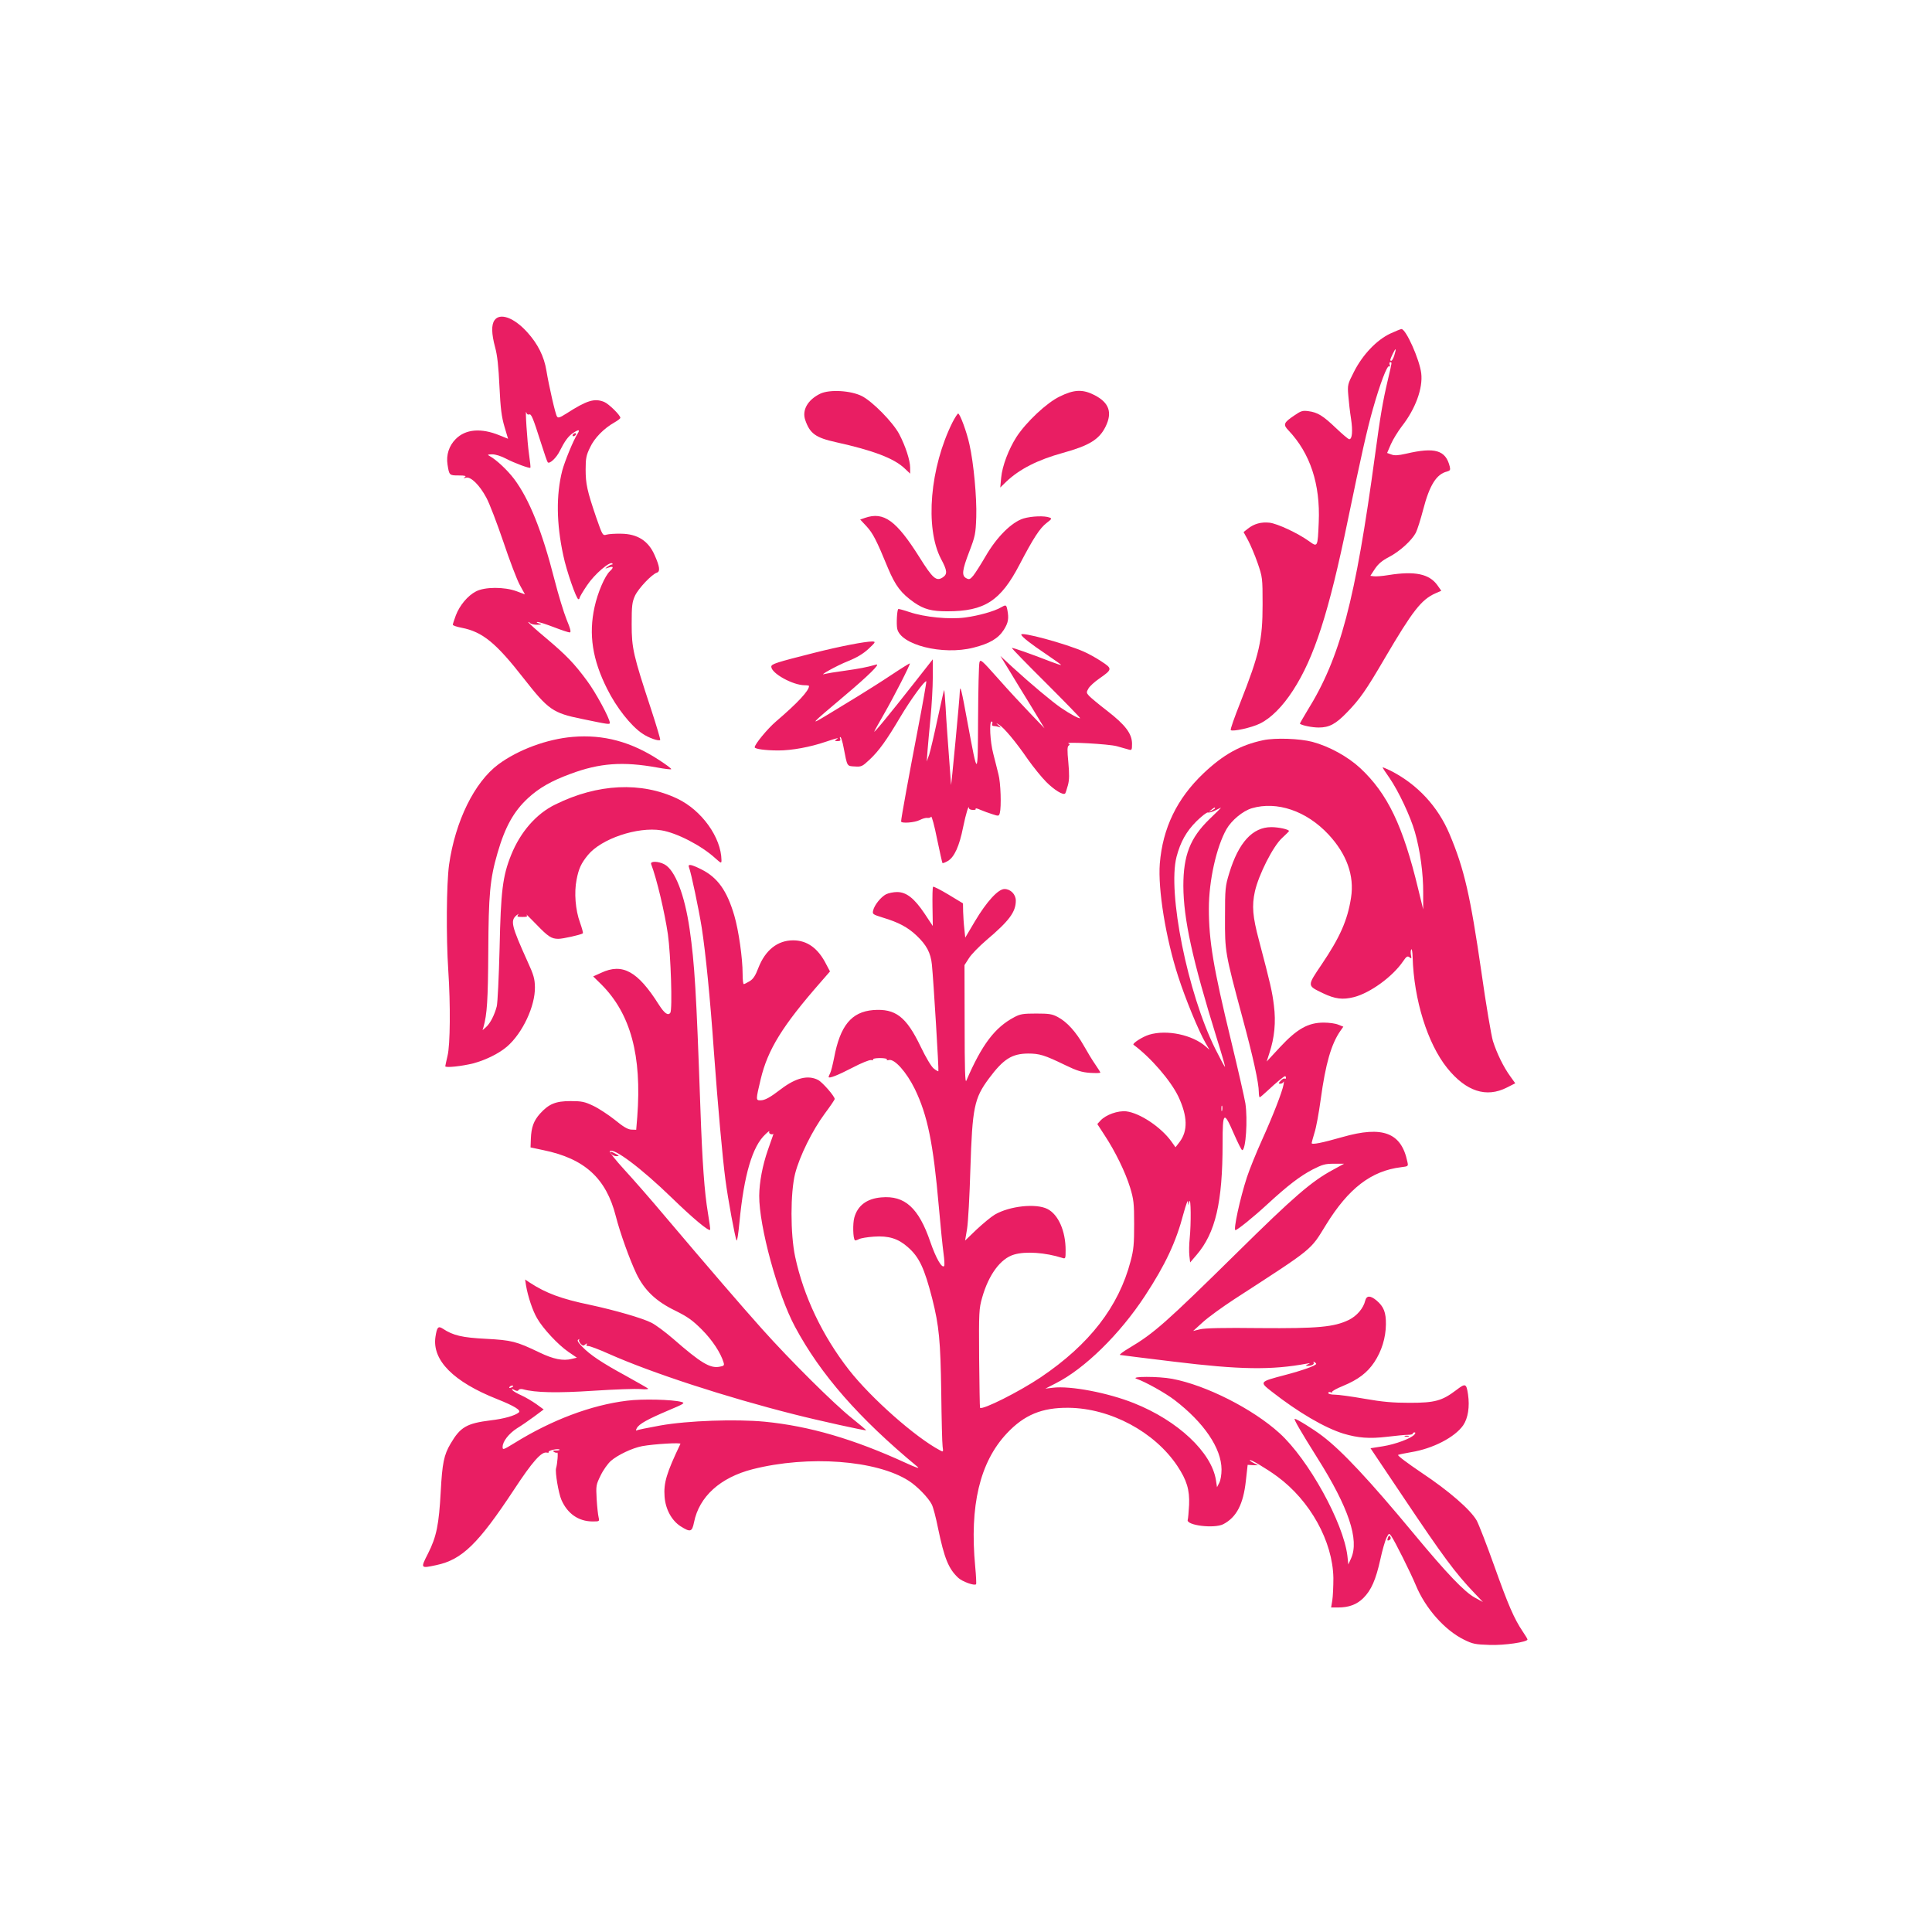
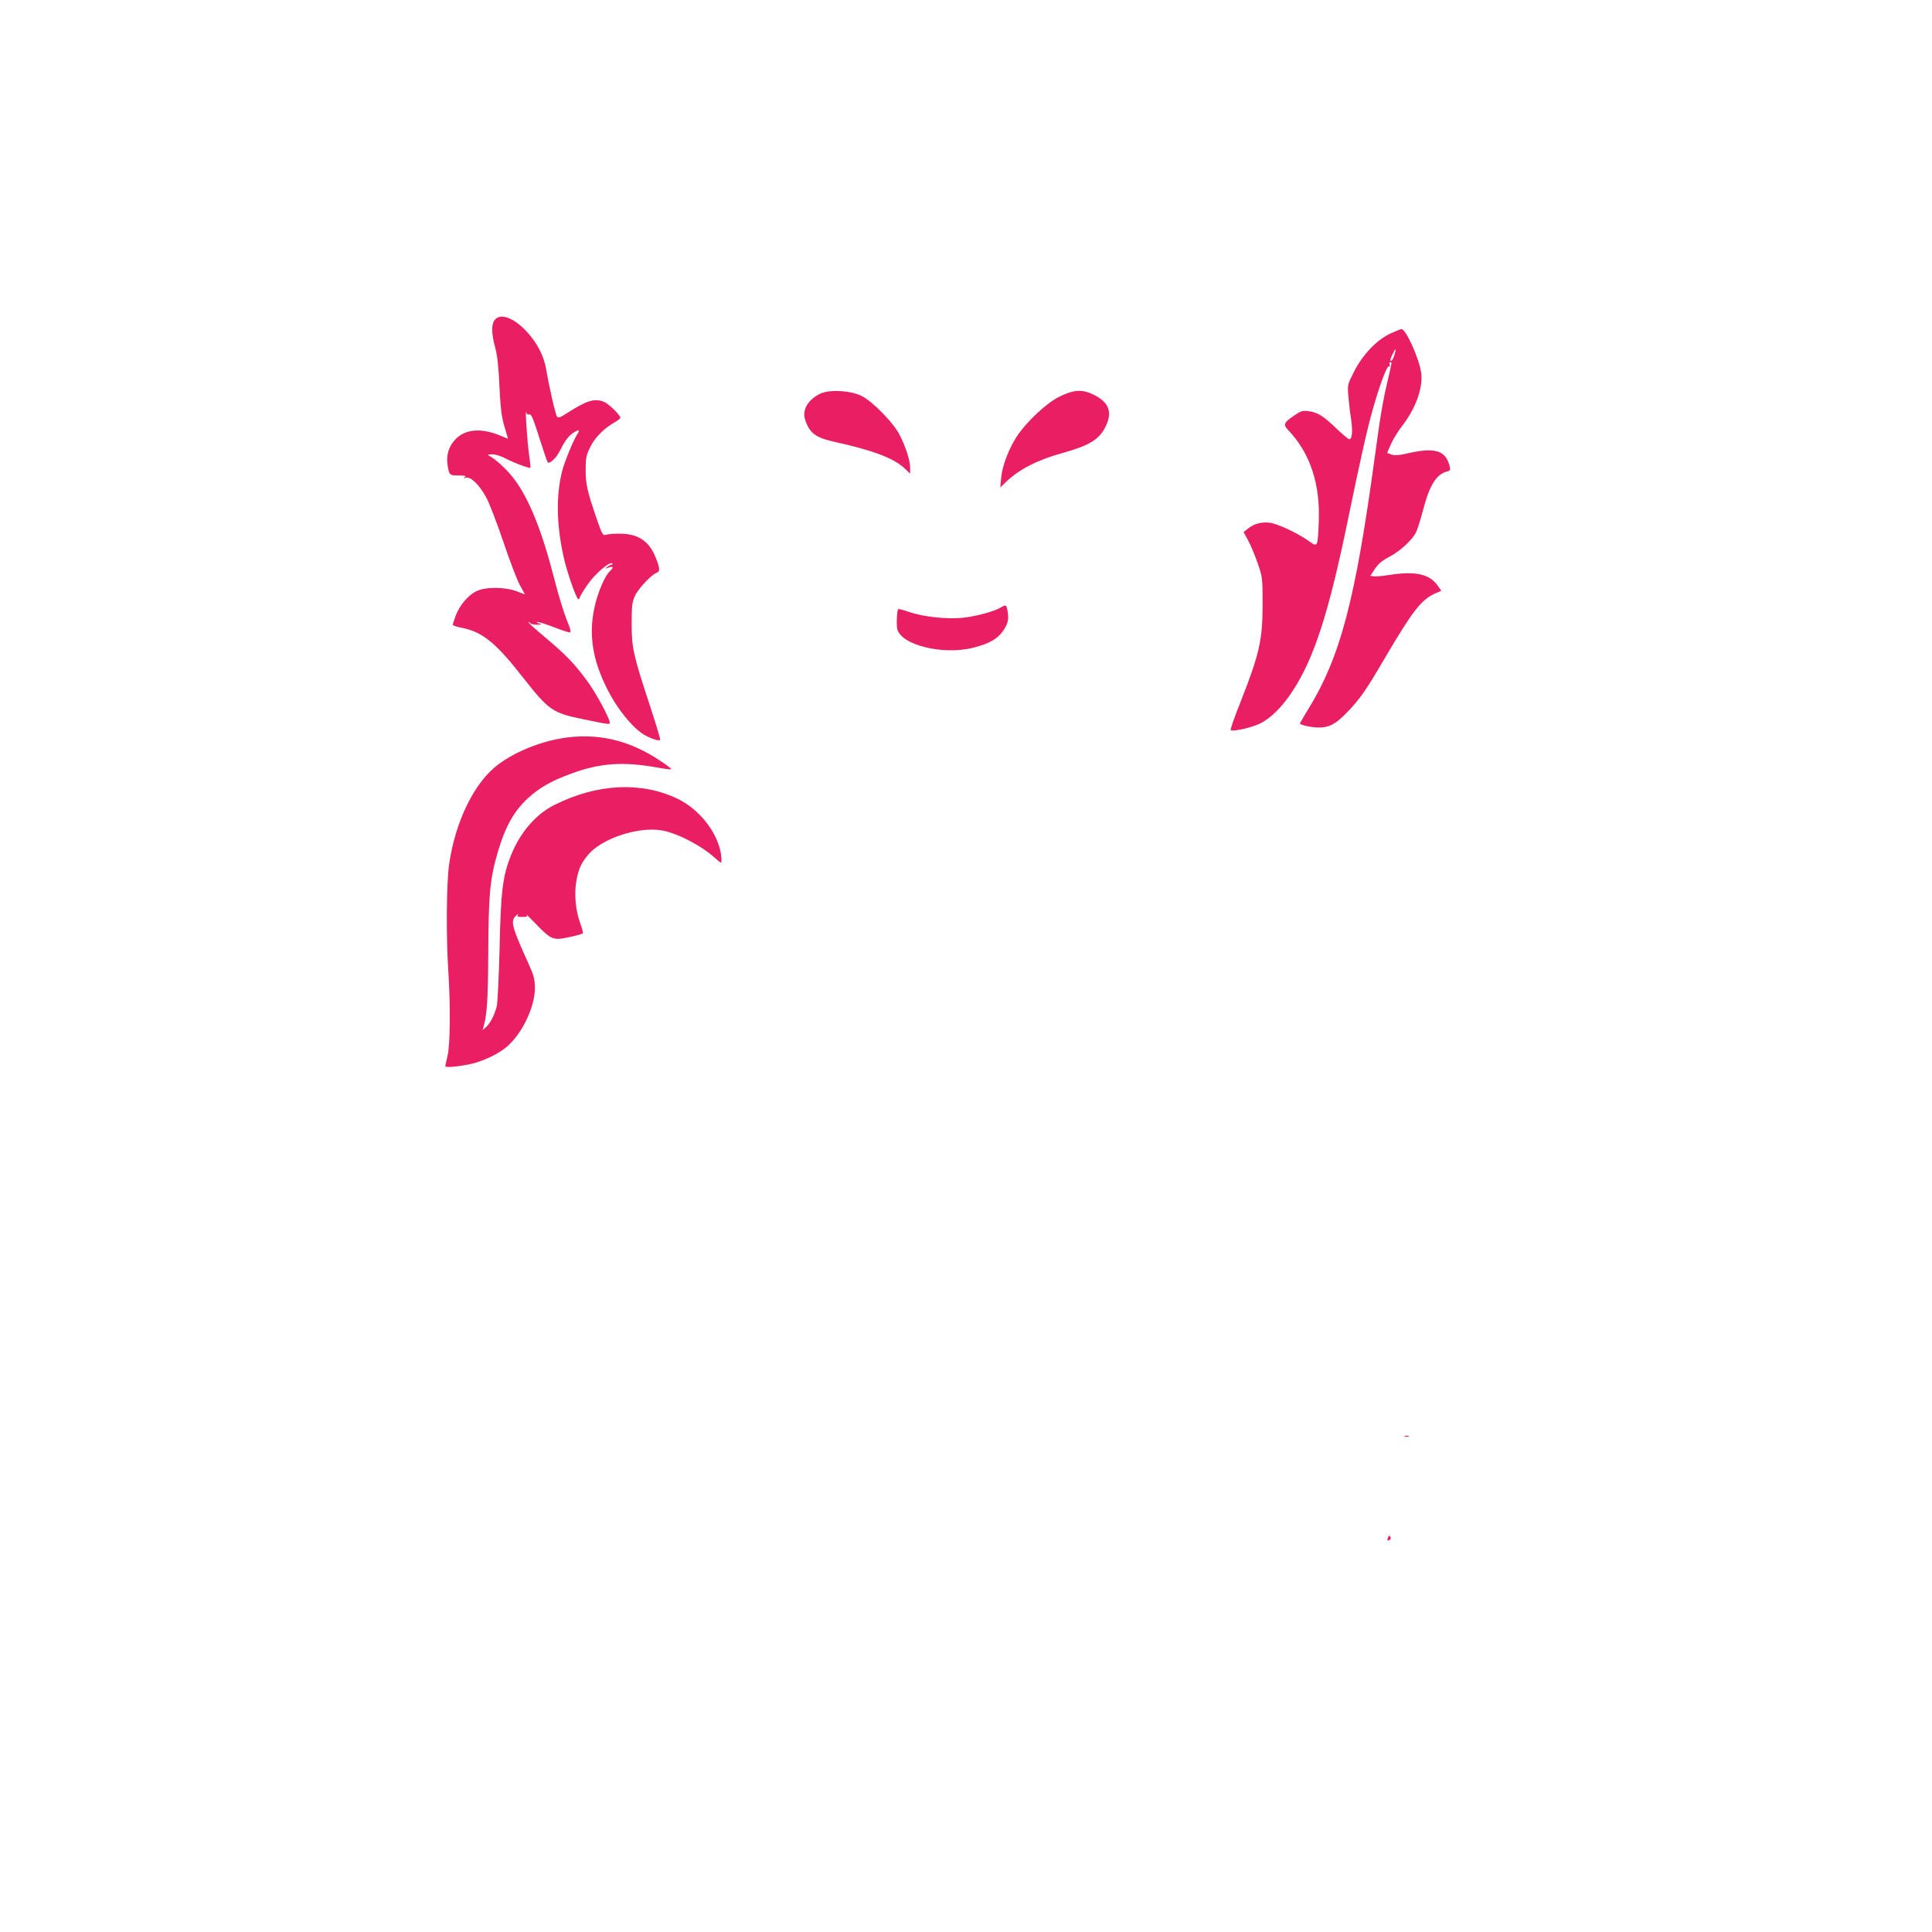
<svg xmlns="http://www.w3.org/2000/svg" version="1.0" width="1280pt" height="1280pt" viewBox="0 0 1280 1280" preserveAspectRatio="xMidYMid meet">
  <g transform="translate(0,1280) scale(0.1,-0.1)" fill="#e91e63" stroke="none">
    <path d="M3276 10678 c-21 -30 -20 -88 4 -178 15 -53 23 -130 29 -260 7 -147 14 -201 33 -266 l24 -81 -57 23 c-122 50 -225 41 -290 -25 -44 -44 -64 -105 -54 -169 11 -71 12 -72 74 -72 42 0 52 -3 41 -11 -12 -8 -10 -9 7 -4 32 9 90 -48 135 -132 21 -38 71 -170 113 -293 41 -123 90 -251 109 -286 l34 -62 -56 21 c-81 30 -211 29 -268 -1 -55 -28 -109 -93 -134 -159 -11 -30 -20 -57 -20 -62 0 -5 26 -14 58 -20 139 -27 228 -100 412 -336 163 -208 193 -229 385 -268 183 -38 185 -38 185 -25 0 28 -94 202 -151 278 -85 115 -135 167 -271 282 -65 54 -118 102 -118 106 0 3 5 1 12 -6 7 -7 28 -12 48 -11 32 1 33 2 10 9 -15 5 -18 8 -9 9 10 1 58 -15 108 -34 49 -19 97 -35 105 -35 11 0 7 20 -20 85 -19 47 -55 165 -80 263 -82 322 -167 534 -268 669 -44 58 -116 126 -161 151 -18 10 -16 11 16 12 22 0 60 -12 92 -29 55 -29 156 -66 161 -60 2 2 -2 42 -9 89 -12 81 -27 315 -18 277 3 -11 11 -16 18 -13 15 6 25 -18 81 -194 20 -63 39 -119 43 -123 12 -13 58 30 80 76 32 64 56 97 87 118 40 26 49 24 29 -7 -26 -40 -83 -179 -100 -242 -41 -161 -39 -350 7 -562 21 -102 87 -290 100 -290 4 0 8 4 8 9 0 5 22 43 50 84 48 72 150 160 167 144 3 -4 2 -7 -3 -7 -6 0 -19 -7 -30 -15 -18 -14 -17 -14 9 -5 31 11 35 1 8 -24 -33 -30 -81 -141 -102 -238 -40 -181 -14 -349 84 -543 60 -121 156 -243 231 -294 43 -30 113 -54 120 -43 2 4 -25 95 -60 202 -119 361 -129 405 -129 565 0 123 3 146 22 188 23 49 111 142 145 153 23 7 19 40 -14 114 -41 96 -114 143 -223 144 -38 1 -82 -2 -96 -6 -26 -8 -27 -6 -69 114 -60 176 -70 222 -70 318 0 73 4 94 29 145 29 63 92 127 163 167 21 12 38 25 38 30 0 17 -76 92 -107 105 -64 26 -114 11 -251 -77 -44 -28 -55 -31 -62 -19 -11 16 -53 202 -70 304 -15 93 -57 177 -126 253 -88 98 -182 132 -218 80z" />
    <path d="M9211 10590 c-91 -43 -183 -140 -240 -252 -43 -84 -44 -88 -38 -160 3 -40 11 -109 18 -153 12 -80 8 -135 -12 -135 -6 0 -45 33 -88 74 -86 82 -121 104 -183 112 -37 5 -49 2 -92 -28 -72 -48 -77 -61 -39 -100 143 -151 211 -355 200 -608 -7 -167 -7 -167 -65 -125 -74 53 -209 116 -261 122 -55 6 -103 -7 -144 -40 l-28 -22 30 -55 c16 -30 45 -98 63 -150 32 -94 33 -97 33 -275 0 -236 -21 -328 -147 -648 -39 -98 -68 -180 -64 -184 11 -12 139 16 193 43 72 35 149 111 219 219 141 217 238 517 364 1130 87 421 129 607 166 736 47 166 94 290 107 282 6 -4 8 0 4 10 -3 10 -2 17 3 17 13 0 14 8 -14 -112 -35 -148 -51 -244 -86 -503 -131 -966 -230 -1342 -449 -1694 -28 -46 -50 -85 -49 -86 16 -12 82 -25 125 -25 70 0 113 23 189 102 83 86 123 142 249 358 184 313 241 387 335 429 l39 17 -26 37 c-54 75 -149 95 -324 67 -41 -7 -85 -10 -97 -8 l-23 3 30 46 c23 34 48 55 94 79 71 37 150 109 177 160 10 19 32 89 49 154 42 162 88 235 158 252 21 6 23 11 18 33 -27 109 -98 130 -290 85 -53 -12 -77 -13 -97 -5 l-28 10 25 58 c14 32 47 85 72 118 91 116 141 253 129 352 -11 91 -101 293 -131 293 -5 0 -39 -14 -74 -30z m27 -143 c-6 -20 -15 -37 -20 -37 -11 0 -10 4 9 45 21 44 26 40 11 -8z" />
    <path d="M5435 10192 c-83 -40 -123 -109 -100 -175 31 -90 69 -117 205 -147 244 -54 382 -106 453 -173 l37 -35 0 39 c0 49 -31 144 -73 224 -42 78 -175 214 -247 251 -74 37 -213 45 -275 16z" />
    <path d="M7021 10173 c-86 -41 -221 -168 -286 -267 -52 -81 -95 -193 -102 -271 l-6 -65 41 40 c87 82 206 143 372 189 178 49 243 90 285 175 46 94 23 159 -75 209 -77 39 -134 37 -229 -10z" />
-     <path d="M6311 10003 c-150 -300 -184 -699 -77 -905 43 -80 44 -102 11 -124 -42 -27 -65 -7 -154 135 -153 243 -236 303 -360 260 l-32 -11 42 -45 c42 -46 65 -89 143 -279 49 -116 86 -165 173 -226 66 -45 115 -58 219 -58 247 0 353 68 479 310 91 174 134 241 180 276 33 25 35 29 19 35 -33 13 -118 10 -173 -6 -78 -24 -177 -122 -251 -250 -32 -55 -69 -113 -82 -129 -21 -25 -27 -27 -46 -17 -32 17 -28 52 20 177 39 102 42 117 46 229 4 128 -17 356 -45 480 -17 80 -63 205 -75 205 -4 0 -21 -26 -37 -57z" />
-     <path d="M3795 9920 c-3 -5 -2 -10 4 -10 5 0 13 5 16 10 3 6 2 10 -4 10 -5 0 -13 -4 -16 -10z" />
    <path d="M6630 8775 c-43 -25 -146 -54 -235 -66 -106 -14 -269 2 -370 36 -38 13 -72 22 -74 20 -8 -9 -13 -96 -7 -129 20 -108 301 -179 505 -127 108 27 165 61 202 119 29 46 34 74 23 131 -7 35 -9 36 -44 16z" />
-     <path d="M6766 8595 c7 -17 62 -60 172 -134 50 -34 92 -64 92 -66 0 -3 -30 7 -67 21 -136 53 -256 95 -259 91 -2 -2 99 -106 226 -232 126 -126 228 -231 226 -233 -6 -5 -64 26 -126 68 -61 42 -196 155 -321 269 l-81 75 55 -90 c29 -49 95 -156 146 -239 l91 -150 -92 96 c-51 53 -147 156 -213 231 -112 126 -120 133 -126 109 -4 -14 -8 -181 -9 -371 -2 -397 -1 -397 -70 -26 -39 214 -49 255 -51 205 0 -39 -57 -635 -58 -619 -23 313 -31 415 -36 513 -4 65 -8 117 -10 115 -2 -2 -21 -88 -44 -193 -22 -104 -47 -210 -55 -235 l-16 -45 5 70 c3 39 12 138 20 220 8 83 15 203 15 268 l0 119 -117 -149 c-176 -224 -280 -350 -270 -328 2 6 31 57 64 115 66 115 176 330 171 335 -2 1 -57 -33 -123 -77 -66 -44 -163 -105 -215 -137 -52 -32 -144 -88 -205 -125 -126 -76 -120 -70 110 124 158 133 241 215 210 207 -67 -19 -112 -27 -210 -41 -61 -8 -119 -18 -130 -21 -51 -17 80 56 154 85 59 24 99 48 135 81 48 45 49 48 25 49 -48 0 -214 -32 -384 -75 -253 -64 -285 -74 -285 -92 0 -44 143 -123 222 -123 15 0 28 -2 28 -5 0 -31 -75 -112 -219 -235 -57 -49 -141 -151 -141 -171 0 -11 71 -21 157 -21 88 0 210 22 315 58 78 26 91 29 68 14 -12 -8 -10 -10 9 -10 17 0 22 4 17 16 -3 8 -2 13 3 10 4 -3 14 -34 20 -68 25 -129 21 -123 74 -126 44 -3 50 0 98 45 62 58 113 129 204 283 67 113 163 245 172 236 2 -2 -23 -147 -57 -322 -55 -286 -110 -586 -110 -606 0 -15 91 -8 123 9 18 9 40 16 51 14 10 -1 22 2 25 8 4 6 22 -60 39 -146 18 -86 34 -158 36 -161 3 -2 19 4 36 14 43 26 76 98 101 224 19 92 38 154 39 125 0 -5 11 -11 25 -11 14 -1 22 2 19 8 -3 5 11 2 33 -8 21 -9 57 -22 80 -29 39 -13 41 -12 47 8 11 42 6 202 -9 257 -7 30 -23 91 -34 135 -22 83 -28 215 -11 215 5 0 7 -7 4 -15 -4 -9 0 -15 9 -15 9 0 24 -3 34 -6 16 -6 16 -5 -2 11 -19 17 -19 17 5 3 32 -20 109 -111 190 -229 36 -51 91 -119 122 -150 54 -54 112 -89 125 -76 3 4 11 28 18 54 10 36 10 74 3 152 -8 80 -7 105 2 111 9 6 9 9 -1 14 -30 13 268 -3 321 -18 30 -9 65 -18 78 -22 20 -6 22 -3 22 38 0 67 -44 125 -164 218 -56 43 -110 88 -121 100 -18 20 -18 24 -4 48 8 15 41 45 73 67 86 60 87 65 13 113 -34 23 -87 52 -117 65 -123 54 -423 135 -414 112z" />
    <path d="M3795 7918 c-170 -14 -362 -85 -493 -182 -159 -118 -286 -377 -327 -666 -17 -128 -20 -473 -5 -700 15 -224 13 -494 -5 -565 -8 -33 -14 -64 -15 -69 0 -12 110 0 186 19 82 22 171 66 223 111 103 89 187 268 185 394 -1 55 -8 81 -49 170 -107 237 -115 270 -73 306 13 10 17 12 11 4 -10 -13 -5 -15 27 -15 32 0 37 2 28 15 -6 8 22 -20 63 -62 81 -84 102 -98 149 -98 29 0 145 26 161 36 4 2 -5 34 -18 71 -31 84 -40 200 -23 285 14 73 30 108 75 163 88 108 328 189 486 164 101 -16 265 -100 358 -185 39 -35 41 -35 41 -13 -2 151 -131 331 -293 408 -238 113 -527 100 -808 -39 -126 -61 -231 -182 -292 -333 -57 -141 -69 -241 -77 -617 -5 -195 -13 -364 -19 -388 -15 -57 -43 -112 -71 -137 l-23 -20 6 20 c24 84 30 178 32 500 2 379 11 481 61 653 50 173 107 276 202 364 74 68 154 114 282 161 193 72 347 83 574 42 48 -9 91 -14 93 -11 3 3 -33 30 -81 61 -185 121 -368 170 -571 153z" />
-     <path d="M8369 7896 c-151 -32 -264 -95 -395 -219 -176 -167 -271 -363 -290 -599 -13 -168 39 -493 122 -748 47 -146 134 -358 181 -440 l26 -45 -24 21 c-88 78 -258 114 -375 79 -46 -14 -115 -59 -104 -67 114 -84 246 -237 297 -343 61 -130 64 -227 8 -301 l-27 -35 -27 38 c-69 96 -209 189 -299 200 -55 6 -135 -22 -171 -61 l-21 -23 48 -74 c70 -106 138 -245 169 -346 24 -79 27 -104 27 -243 0 -131 -3 -169 -23 -244 -79 -303 -273 -553 -596 -771 -143 -96 -386 -218 -402 -202 -2 3 -4 150 -6 328 -2 308 -1 328 20 402 43 152 122 259 211 285 76 23 207 14 320 -22 21 -7 22 -5 22 51 0 127 -48 236 -120 273 -76 39 -251 20 -349 -37 -24 -14 -78 -59 -121 -99 l-76 -73 13 77 c7 42 17 221 22 397 13 408 25 468 123 600 96 129 152 164 259 165 76 0 109 -10 245 -76 78 -38 111 -48 166 -52 37 -2 68 -2 68 2 0 3 -15 27 -33 53 -19 27 -53 83 -77 126 -51 90 -111 157 -172 189 -37 20 -58 23 -143 23 -86 0 -106 -3 -145 -24 -129 -68 -215 -182 -318 -421 -8 -18 -11 79 -11 371 l-1 395 29 45 c15 25 68 79 117 121 150 127 194 186 194 261 0 42 -35 77 -75 77 -42 0 -118 -83 -196 -214 l-64 -108 -6 58 c-4 33 -7 84 -8 114 l-1 55 -96 58 c-53 32 -99 55 -102 52 -4 -3 -5 -63 -4 -133 l2 -127 -55 83 c-68 101 -120 142 -182 142 -24 0 -57 -7 -73 -15 -34 -18 -76 -70 -85 -106 -6 -26 -4 -27 66 -49 100 -30 163 -63 220 -117 67 -63 95 -115 103 -193 11 -109 47 -703 43 -707 -2 -2 -16 6 -31 18 -16 13 -51 71 -86 144 -96 200 -167 254 -315 243 -144 -12 -219 -103 -259 -317 -9 -45 -20 -90 -26 -101 -5 -10 -10 -21 -10 -25 0 -13 61 11 159 62 59 31 112 52 123 50 10 -3 16 -1 12 4 -3 5 18 9 46 9 28 0 49 -4 46 -9 -4 -5 3 -7 13 -4 37 10 117 -80 172 -192 84 -174 122 -357 159 -780 11 -126 25 -265 31 -308 6 -43 8 -81 4 -85 -15 -16 -54 52 -91 159 -77 226 -169 310 -325 296 -96 -8 -157 -54 -179 -134 -11 -39 -9 -138 4 -150 2 -3 14 1 26 7 13 7 57 14 100 17 97 7 161 -13 224 -69 76 -66 110 -139 162 -341 46 -182 55 -281 60 -622 2 -176 6 -337 9 -358 5 -37 5 -38 -17 -26 -163 86 -457 346 -604 534 -176 226 -300 487 -356 749 -32 150 -32 424 0 551 30 116 114 286 197 398 36 48 65 91 65 96 0 18 -81 111 -110 126 -66 34 -146 15 -245 -60 -73 -56 -107 -75 -137 -75 -31 0 -31 2 2 141 47 196 144 353 398 643 l61 70 -25 47 c-53 106 -126 159 -219 159 -103 0 -184 -64 -230 -181 -20 -53 -35 -76 -59 -90 -17 -10 -34 -19 -38 -19 -5 0 -8 31 -8 69 0 102 -26 286 -55 385 -48 164 -110 252 -218 306 -70 35 -92 38 -82 13 14 -36 64 -273 84 -398 26 -168 56 -467 81 -825 26 -357 57 -702 76 -845 17 -131 64 -385 74 -403 4 -8 12 46 19 120 30 314 86 504 172 583 17 17 29 25 26 19 -4 -7 0 -14 7 -17 8 -3 17 -3 19 1 5 10 -1 -11 -36 -108 -35 -101 -56 -211 -57 -302 -1 -202 122 -654 237 -868 170 -317 422 -605 813 -929 15 -13 -14 -3 -75 25 -348 160 -643 246 -940 275 -191 18 -508 7 -689 -25 -82 -15 -153 -29 -158 -33 -6 -3 -5 4 1 15 15 28 71 59 210 118 105 44 112 49 85 56 -60 16 -261 21 -360 8 -238 -29 -499 -128 -743 -279 -77 -47 -81 -49 -81 -27 0 36 41 88 95 123 28 17 79 52 114 78 l63 47 -48 35 c-27 19 -72 46 -101 59 -28 12 -54 28 -58 34 -6 9 -2 9 13 1 15 -8 23 -8 28 0 3 6 16 8 28 5 82 -23 228 -26 469 -10 139 9 278 14 311 11 32 -3 54 -1 50 3 -5 5 -71 42 -146 84 -162 88 -239 140 -291 194 -29 30 -35 42 -25 47 7 5 10 4 5 0 -4 -5 0 -17 9 -27 14 -15 20 -16 32 -5 11 8 14 9 9 0 -5 -7 -1 -11 10 -11 10 1 70 -22 133 -50 287 -128 782 -289 1230 -402 156 -40 474 -110 478 -106 1 2 -41 38 -95 81 -117 93 -407 381 -594 590 -136 152 -353 404 -646 750 -88 105 -208 242 -266 305 -58 63 -102 119 -97 123 24 26 208 -112 410 -308 139 -135 245 -224 255 -213 2 2 -5 53 -15 113 -23 138 -37 329 -50 700 -27 769 -38 949 -71 1179 -33 228 -97 394 -168 430 -40 21 -95 22 -87 1 37 -96 90 -321 111 -465 19 -133 31 -499 16 -520 -15 -21 -39 -4 -76 54 -140 222 -241 277 -382 211 l-53 -24 55 -54 c193 -194 268 -470 237 -877 l-7 -85 -32 1 c-24 1 -54 19 -110 65 -43 34 -107 76 -143 93 -57 27 -76 31 -150 31 -99 0 -144 -19 -202 -83 -42 -47 -58 -90 -61 -167 l-2 -57 85 -18 c273 -56 416 -186 480 -438 28 -110 91 -285 136 -380 53 -110 130 -184 259 -246 82 -41 113 -63 175 -125 69 -69 125 -154 144 -218 6 -19 2 -23 -27 -28 -62 -12 -124 25 -307 185 -52 45 -117 93 -143 106 -60 31 -245 84 -408 119 -189 39 -293 78 -397 146 l-33 22 6 -39 c12 -72 44 -169 74 -219 39 -68 138 -174 206 -221 l57 -39 -34 -8 c-57 -15 -122 -2 -215 43 -152 73 -183 81 -353 90 -158 8 -218 22 -286 67 -31 20 -39 11 -49 -54 -23 -155 119 -298 410 -413 113 -45 160 -74 142 -88 -25 -21 -98 -42 -185 -52 -160 -20 -202 -44 -267 -155 -44 -74 -55 -130 -65 -316 -12 -221 -28 -300 -84 -411 -51 -100 -51 -100 56 -77 169 36 276 140 513 499 122 186 183 255 218 246 9 -2 15 0 12 4 -6 10 63 25 72 16 4 -3 -7 -6 -23 -6 -21 0 -25 -3 -14 -9 8 -6 18 -7 22 -5 7 5 1 -74 -8 -104 -7 -25 16 -165 36 -210 40 -91 113 -141 204 -142 48 0 48 0 42 27 -4 16 -10 70 -13 121 -5 89 -4 95 26 156 17 36 48 79 68 97 46 40 143 86 208 98 77 14 258 25 253 15 -92 -192 -112 -259 -105 -350 6 -83 47 -158 106 -196 65 -41 76 -38 89 26 34 171 174 297 388 352 371 94 822 60 1035 -77 54 -34 130 -112 152 -156 9 -16 28 -88 42 -159 41 -197 69 -267 133 -327 26 -25 108 -55 119 -43 2 2 0 55 -6 117 -38 403 30 691 209 882 115 123 233 172 410 170 277 -3 569 -159 720 -385 63 -95 82 -158 78 -258 -3 -47 -6 -91 -9 -99 -12 -37 176 -60 236 -29 87 46 132 131 149 286 l12 107 35 -2 34 -1 -27 14 c-16 8 -28 17 -28 20 0 10 113 -57 182 -108 218 -160 368 -430 372 -673 0 -55 -3 -121 -7 -147 l-8 -48 47 0 c71 0 124 20 167 63 52 52 82 120 112 255 13 61 32 126 41 144 16 31 17 31 31 12 22 -30 128 -242 163 -326 63 -153 191 -298 319 -361 58 -29 76 -32 169 -35 98 -4 252 19 252 36 0 4 -14 27 -31 52 -58 86 -97 177 -189 435 -51 143 -104 279 -117 302 -42 72 -182 194 -362 314 -96 65 -165 116 -158 120 7 3 45 11 86 18 143 23 289 98 345 178 32 47 44 123 32 205 -11 73 -17 75 -77 29 -95 -72 -142 -85 -309 -85 -112 0 -180 6 -300 27 -85 15 -173 27 -197 27 -25 0 -43 5 -43 11 0 6 7 8 16 5 8 -3 13 -2 10 2 -3 5 30 23 72 40 101 42 160 87 207 157 49 74 76 162 77 250 1 80 -14 118 -62 159 -41 34 -66 34 -75 -1 -12 -51 -56 -102 -109 -128 -98 -47 -202 -57 -590 -54 -240 3 -365 0 -396 -8 l-45 -11 65 59 c35 32 129 100 207 151 532 345 502 321 608 493 149 242 300 358 498 382 48 6 48 6 41 37 -40 192 -163 239 -429 163 -137 -39 -205 -53 -205 -40 0 4 9 35 19 69 11 33 29 132 41 220 32 236 70 368 131 455 l19 27 -33 13 c-17 8 -61 14 -97 14 -103 0 -176 -41 -289 -162 l-89 -96 18 56 c34 102 44 206 30 315 -11 91 -22 140 -99 432 -42 157 -48 229 -27 324 25 111 120 299 180 354 25 23 46 44 46 46 0 11 -69 26 -117 26 -124 0 -217 -101 -279 -305 -26 -85 -28 -101 -28 -290 -1 -230 0 -237 115 -665 71 -262 109 -435 109 -496 0 -18 3 -34 6 -34 3 0 26 20 52 44 60 56 108 96 116 96 3 0 6 -5 6 -11 0 -5 -4 -8 -9 -5 -4 3 -16 -3 -26 -14 -16 -17 -16 -20 -2 -20 8 0 18 6 21 13 3 6 3 -1 0 -18 -9 -50 -72 -211 -144 -370 -37 -82 -82 -193 -99 -245 -46 -141 -91 -350 -76 -350 12 0 119 86 210 170 139 128 217 187 300 231 67 34 84 39 143 39 l67 0 -75 -41 c-141 -76 -259 -178 -635 -549 -470 -463 -549 -533 -714 -631 -41 -24 -68 -45 -60 -46 8 -2 167 -21 354 -44 441 -54 649 -57 885 -13 22 4 23 3 5 -5 -16 -8 -17 -10 -3 -10 26 -1 48 10 41 22 -3 6 -1 7 5 3 7 -4 12 -9 12 -12 0 -11 -92 -44 -207 -74 -171 -45 -170 -45 -87 -110 175 -137 349 -239 474 -278 97 -29 173 -35 290 -21 58 7 120 13 138 13 17 0 32 3 32 8 0 4 5 8 11 8 8 0 8 -4 0 -14 -21 -26 -127 -65 -209 -78 l-82 -13 218 -325 c262 -391 343 -501 470 -634 l57 -60 -53 29 c-69 37 -187 161 -402 420 -296 357 -479 553 -610 652 -59 45 -169 113 -182 113 -9 0 38 -81 149 -258 208 -329 280 -544 224 -667 l-18 -40 -6 56 c-26 220 -258 640 -450 814 -177 161 -487 318 -711 360 -89 17 -284 17 -236 0 57 -19 191 -94 251 -140 196 -150 311 -320 312 -460 0 -35 -6 -72 -15 -89 l-15 -29 -7 46 c-28 184 -252 395 -544 511 -173 69 -420 116 -536 102 l-50 -6 68 35 c191 96 425 325 592 580 135 206 206 357 255 545 16 58 29 94 30 80 l1 -25 8 25 c10 32 12 -147 2 -245 -4 -38 -5 -90 -2 -115 l5 -44 42 49 c126 147 173 347 173 741 0 210 8 217 75 62 26 -59 50 -108 55 -108 24 0 37 203 21 310 -7 41 -50 230 -96 420 -116 478 -146 656 -146 870 0 185 50 409 117 527 34 59 108 120 167 138 167 49 362 -17 508 -173 121 -130 173 -273 150 -419 -23 -150 -74 -264 -195 -443 -97 -144 -97 -139 8 -190 82 -39 131 -45 207 -26 107 28 254 134 324 236 23 34 30 38 43 28 13 -11 15 -9 10 14 -3 15 -2 32 2 38 4 6 8 -16 9 -50 8 -284 99 -574 229 -736 125 -155 259 -199 396 -129 l55 28 -33 46 c-45 62 -89 152 -115 234 -11 37 -46 242 -76 455 -74 510 -114 685 -211 915 -77 184 -214 331 -391 421 -29 14 -53 24 -53 22 0 -3 20 -34 45 -69 60 -87 139 -254 169 -359 35 -122 56 -277 55 -404 l0 -109 -33 135 c-101 420 -203 632 -384 801 -82 76 -205 144 -317 174 -84 22 -245 28 -326 11z m-319 -451 c0 -2 -10 -9 -22 -15 -22 -11 -22 -10 -4 4 21 17 26 19 26 11z m-37 -72 c-128 -124 -173 -240 -173 -442 1 -220 60 -490 220 -1005 33 -105 58 -192 56 -194 -2 -2 -31 52 -65 120 -183 369 -317 1036 -256 1272 26 98 64 167 132 235 35 34 69 61 76 58 7 -2 28 3 47 13 19 10 37 18 39 19 3 1 -32 -34 -76 -76z m84 -1930 c-3 -10 -5 -4 -5 12 0 17 2 24 5 18 2 -7 2 -21 0 -30z m-4697 -1827 c0 -2 -7 -7 -16 -10 -8 -3 -12 -2 -9 4 6 10 25 14 25 6z" />
-     <path d="M4050 5155 c7 -8 22 -15 34 -15 20 1 20 2 -4 15 -33 19 -46 19 -30 0z" />
    <path d="M9308 3283 c6 -2 18 -2 25 0 6 3 1 5 -13 5 -14 0 -19 -2 -12 -5z" />
    <path d="M9196 2614 c-8 -20 -4 -25 11 -16 7 4 9 13 4 21 -6 10 -10 9 -15 -5z" />
  </g>
</svg>